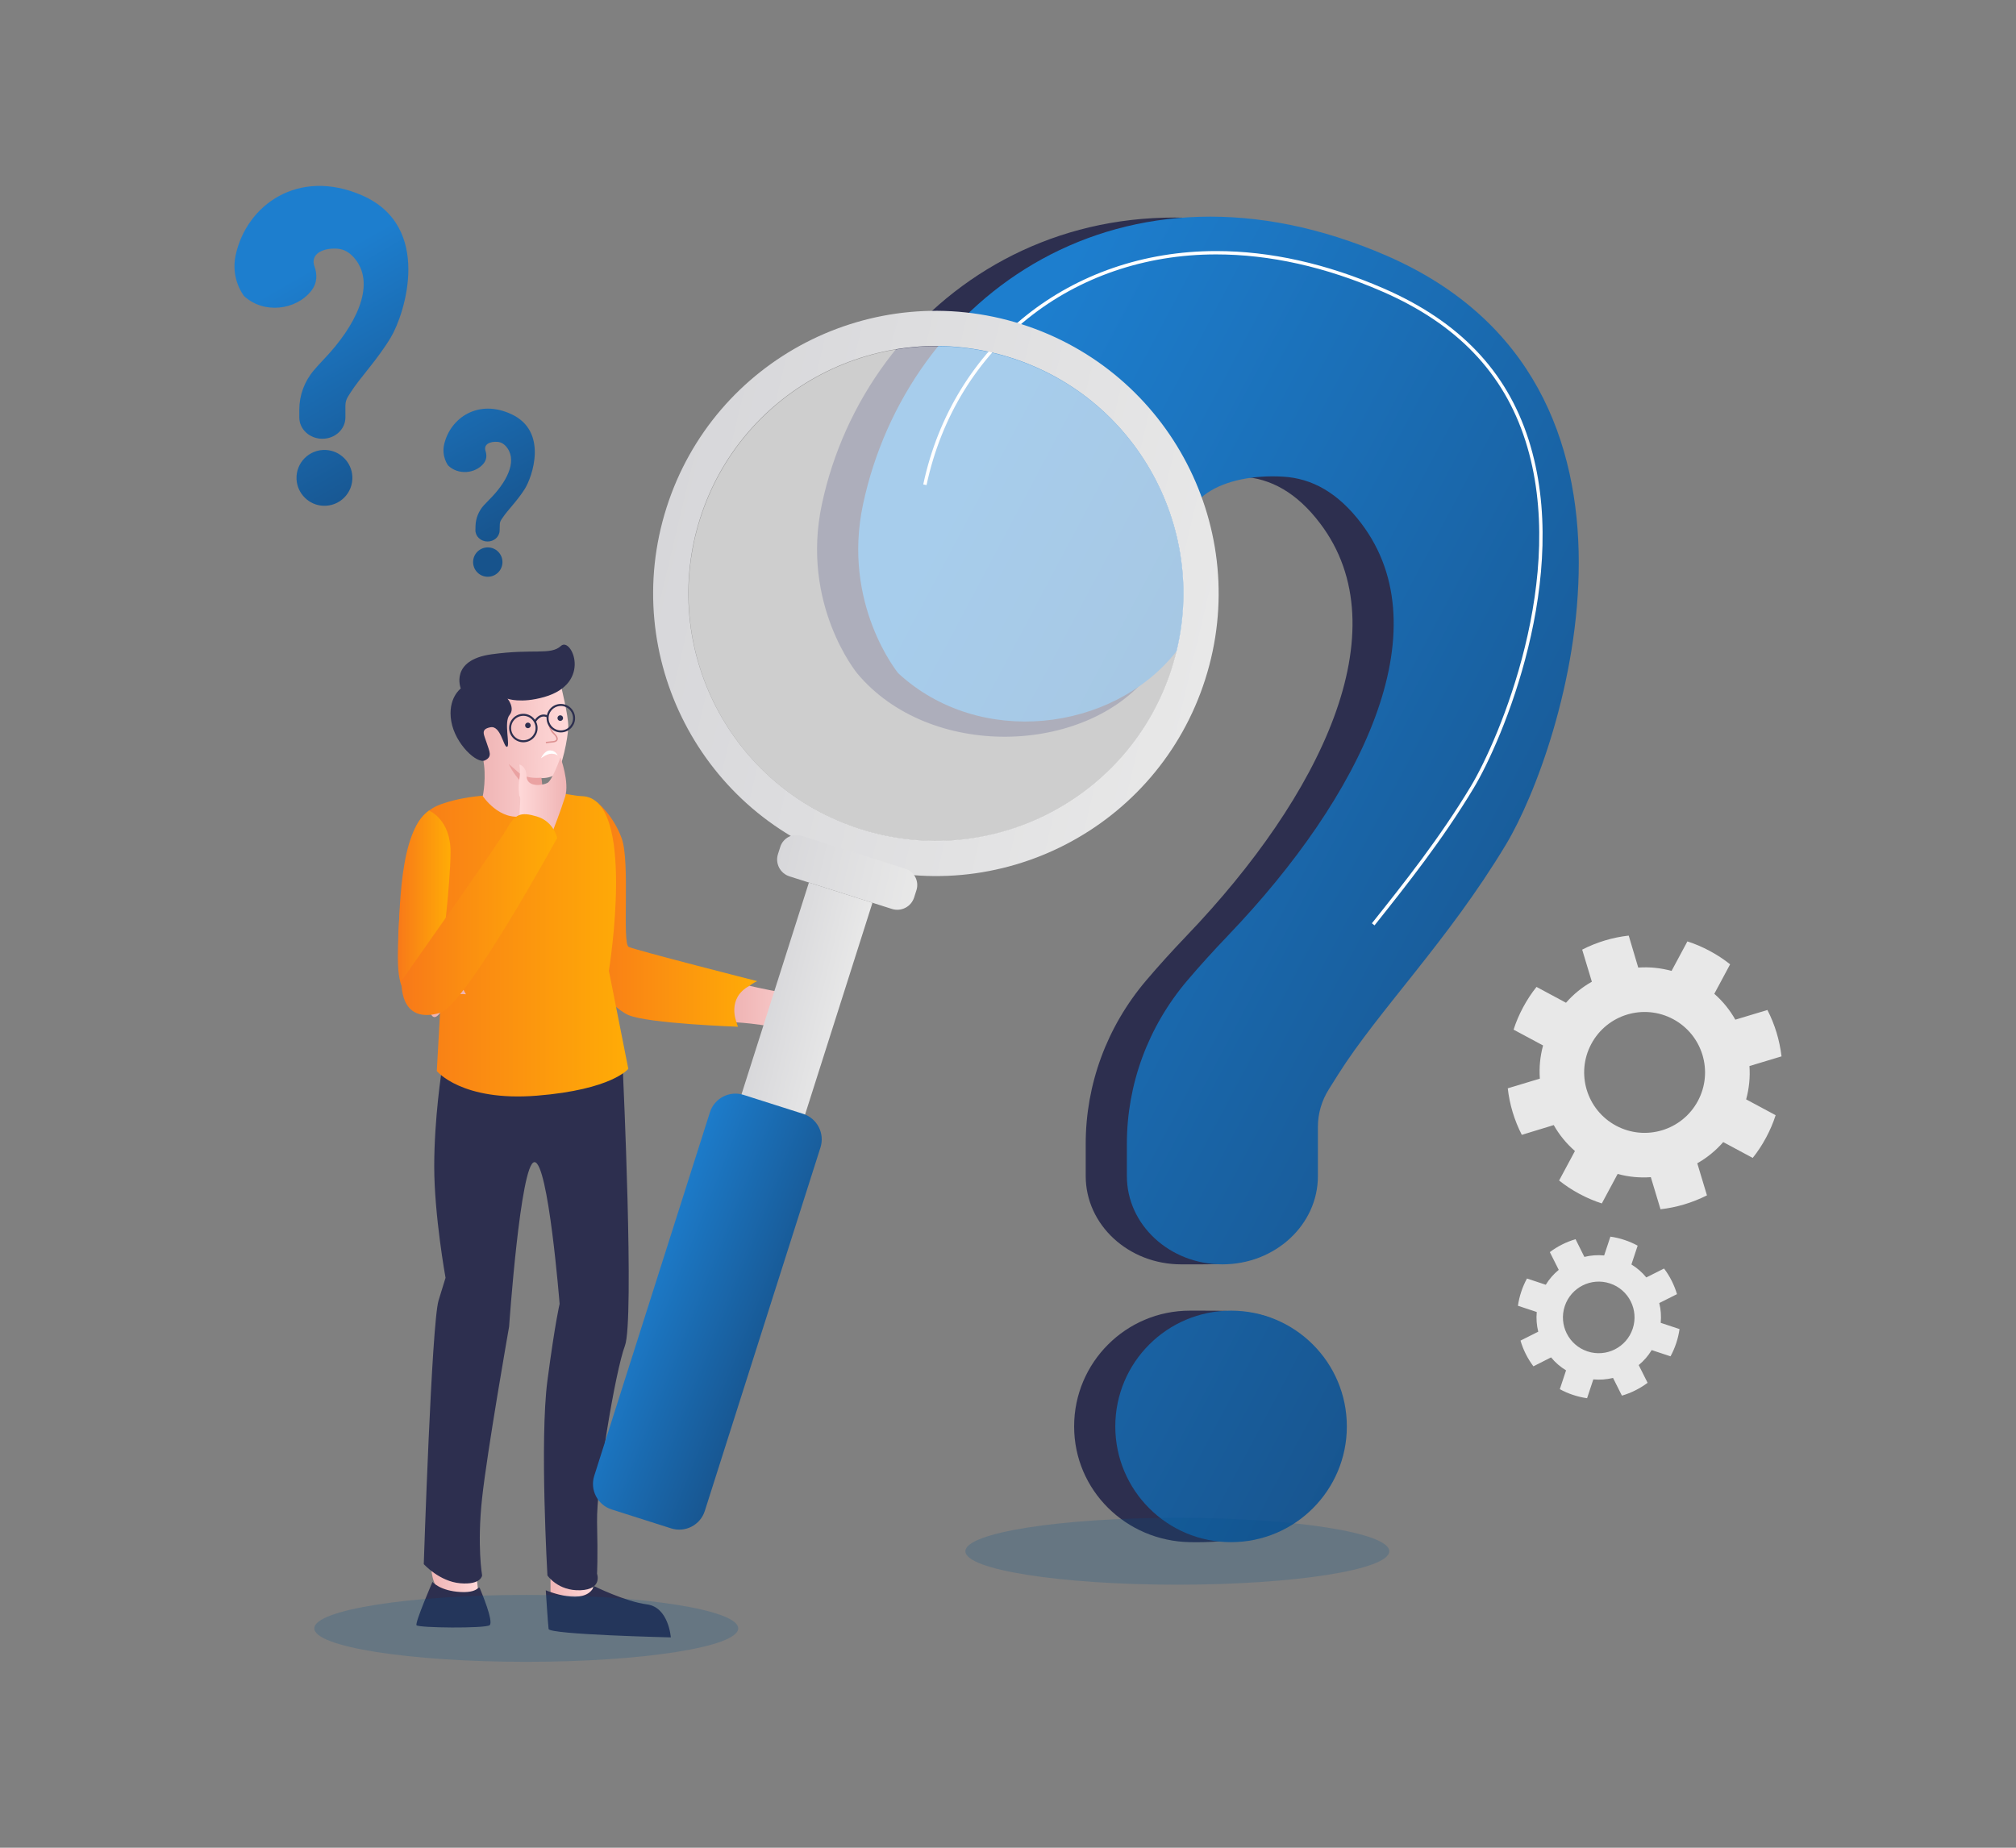
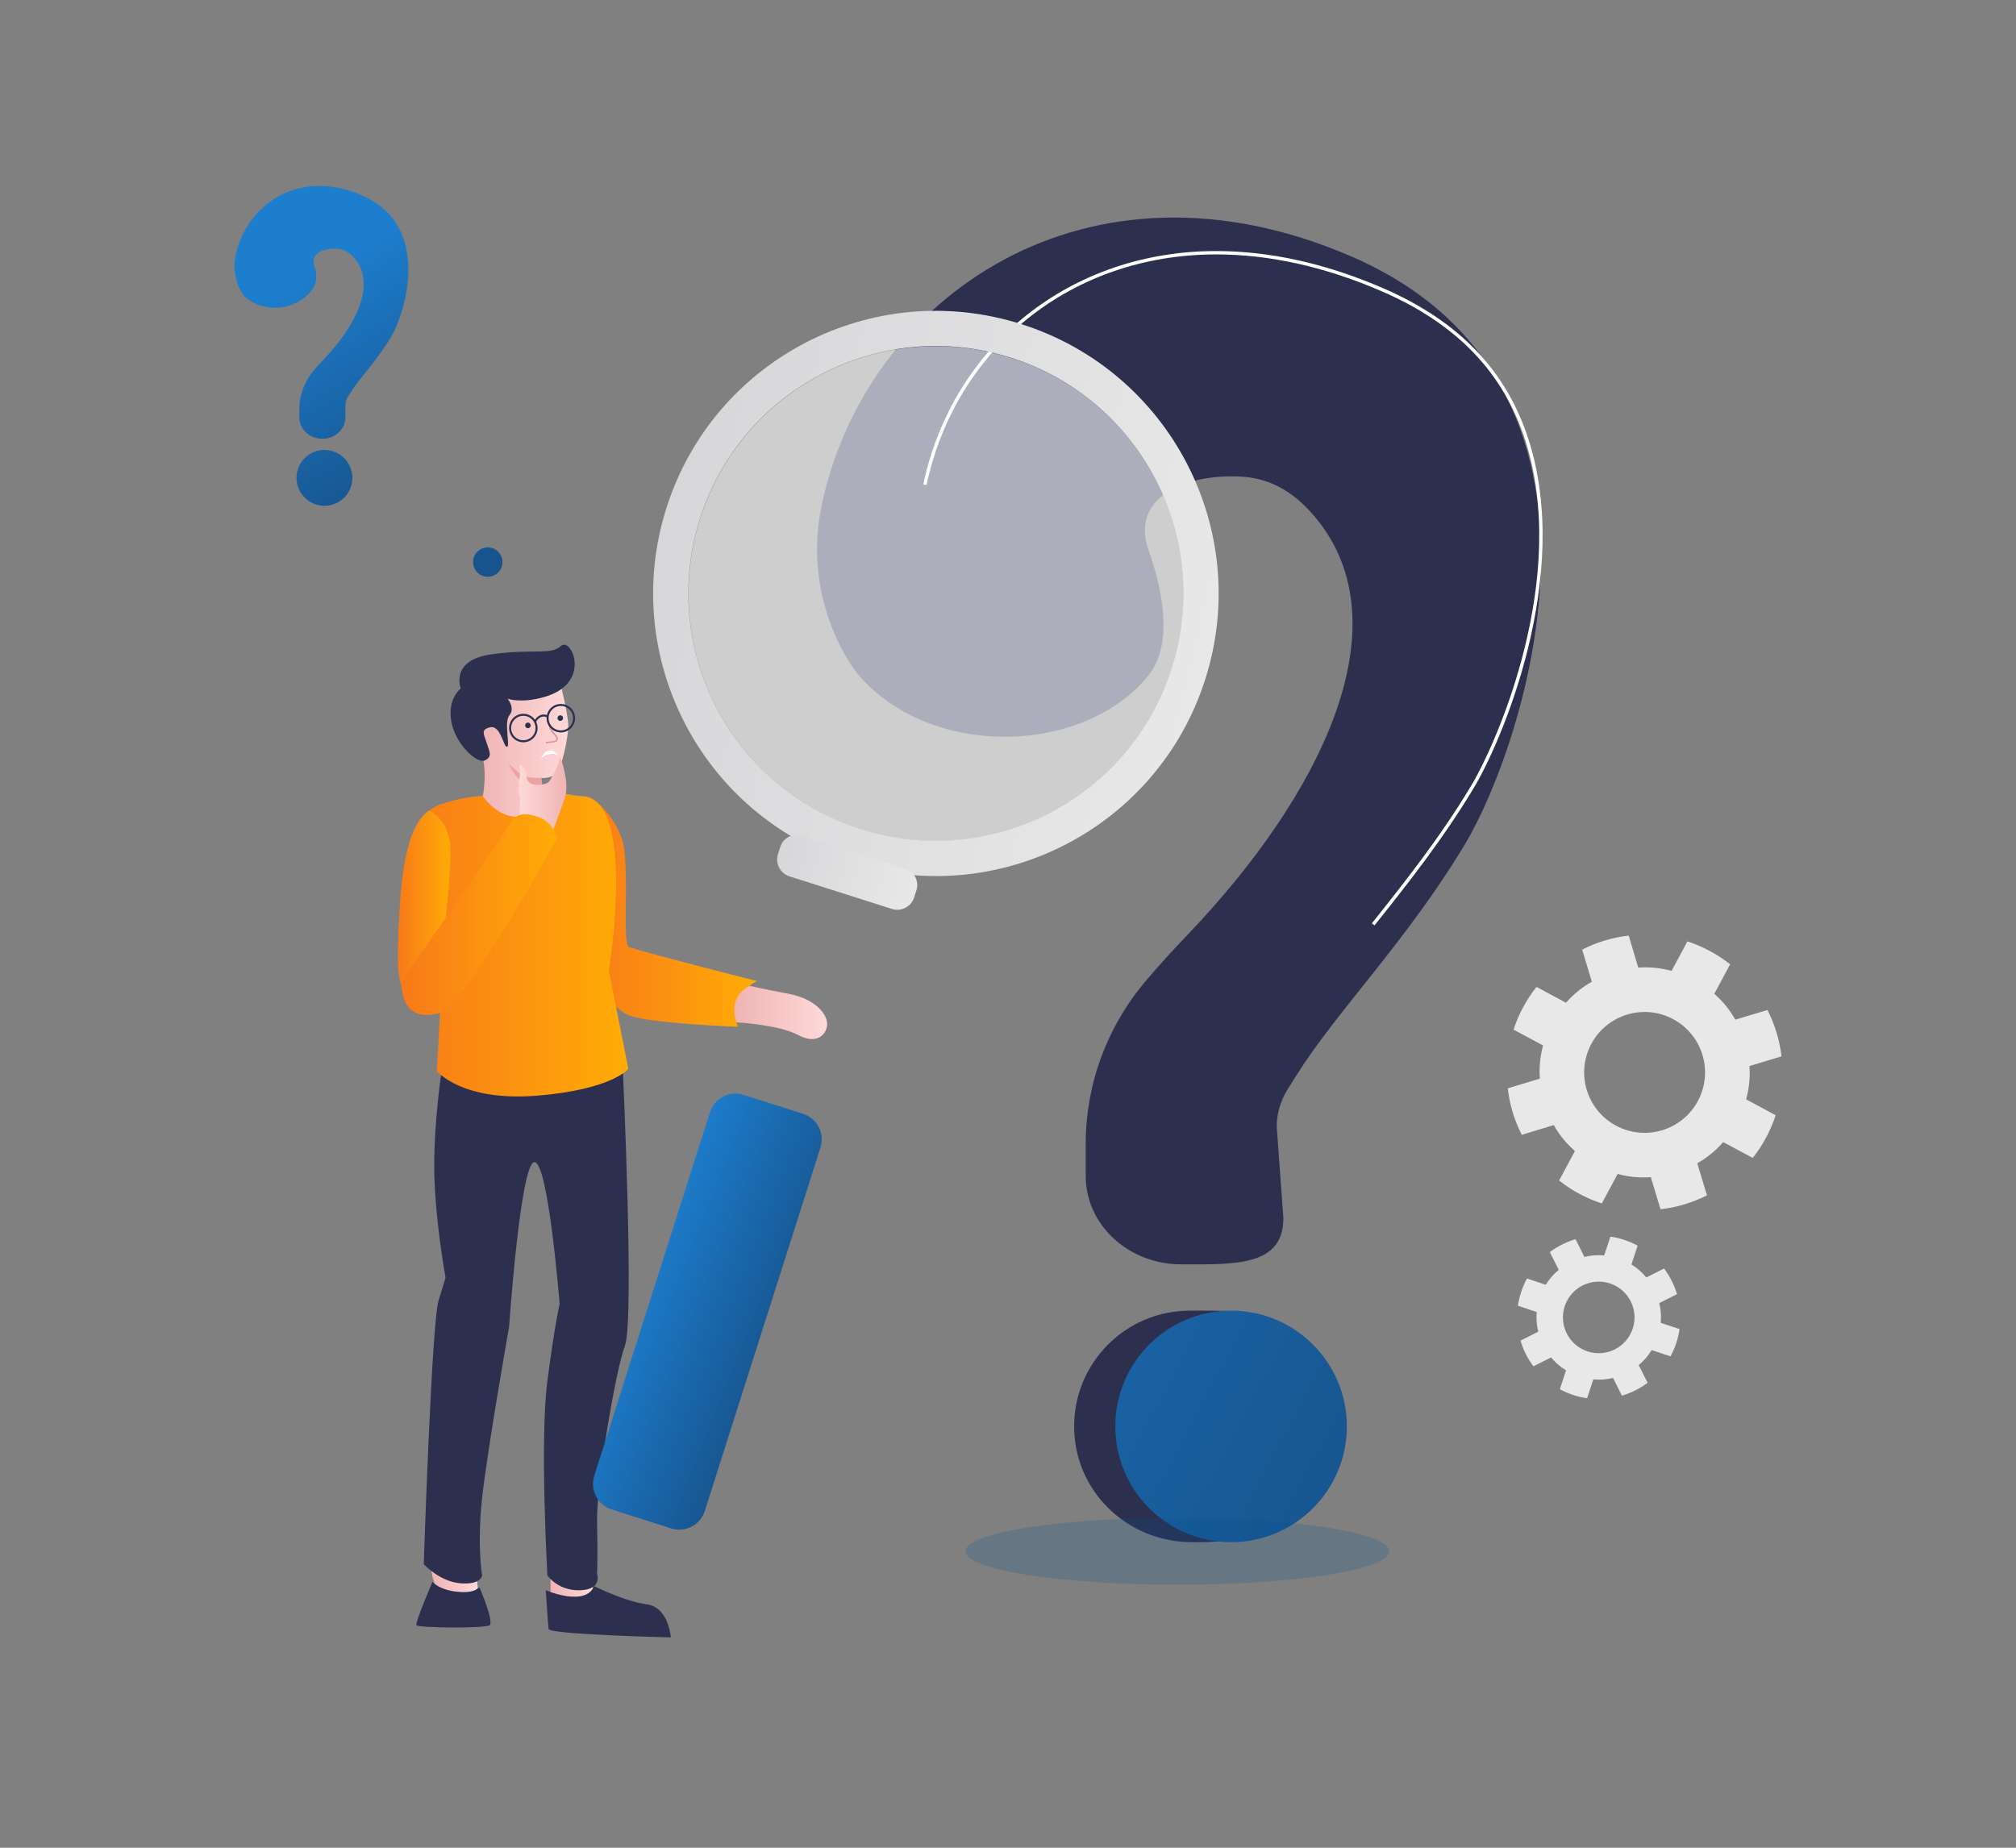
<svg xmlns="http://www.w3.org/2000/svg" id="Layer_1" x="0px" y="0px" viewBox="0 0 3000 2750" style="enable-background:new 0 0 3000 2750;" xml:space="preserve">
  <rect x="0" y="0" width="3000" height="2750" fill="#808080" stroke="none" />
  <rect x="61" y="54.5" style="fill:none;" width="2878" height="2641" />
  <g>
    <g>
      <g>
        <path style="fill:#2D2F4F;" d="M2012.061,382.198c-394.12-171.429-723.249,59.454-789.052,368.405    c-31.737,149.006,52.377,251.349,52.377,251.349c107.645,129.225,339.419,121.976,434.172,2.548    c39.763-50.118,16.348-138.838-0.193-185.013c-27.716-77.373,50.754-114.969,138.149-110.113    c43.655,2.425,82.378,23.947,116.986,69.645c120.595,159.238,0,406.056-198.12,613.065    c-22.151,23.145-42.456,45.563-60.785,67.151c-58.773,69.222-89.959,155.039-89.959,243.032v31.559v16.544    c0,72.554,63.634,131.371,142.13,131.371h0c78.496,0,152.004,3.745,152.004-68.809l-9.874-136.087    c0-19.59,5.674-38.826,16.336-55.757c4.654-7.391,9.242-14.751,13.813-21.993c60.297-95.543,163.665-199.047,249.804-342.361    C2265.988,1113.418,2451.372,573.283,2012.061,382.198z" />
        <path style="fill:#2D2F4F;" d="M1935.66,2042.534c0,95.147,82.703,257.115-164.973,252.675    c-95.131-1.706-172.279-77.132-172.279-172.279c0-95.147,77.132-172.279,172.279-172.279S1935.66,1947.387,1935.66,2042.534z" />
      </g>
      <g>
        <linearGradient id="SVGID_1_" gradientUnits="userSpaceOnUse" x1="1251.299" y1="831.154" x2="2388.34" y2="1434.128" gradientTransform="matrix(1 0 0 1 107.11 0)">
          <stop offset="0" style="stop-color:#1D7ECE" />
          <stop offset="1" style="stop-color:#17538C" />
        </linearGradient>
-         <path style="fill:url(#SVGID_1_);" d="M2063.534,380.63c-394.12-171.429-713.458,61.022-779.262,369.973    c-31.737,149.006,52.377,251.349,52.377,251.349c120.595,111.466,318.715,87.581,413.469-31.848    c39.763-50.118,37.051-104.443,20.511-150.617c-27.716-77.373,50.754-114.969,138.149-110.113    c43.655,2.425,82.378,23.947,116.986,69.645c120.595,159.238,0,406.056-198.12,613.065    c-22.151,23.145-42.456,45.563-60.785,67.151c-58.773,69.222-89.959,155.039-89.959,243.032v31.559v16.544    c0,72.554,63.634,131.371,142.13,131.371h0c78.496,0,142.13-58.817,142.13-131.371v-73.526c0-19.59,5.674-38.826,16.335-55.757    c4.654-7.391,9.242-14.751,13.813-21.993c60.297-95.543,163.665-199.047,249.804-342.361S2502.844,571.716,2063.534,380.63z" />
        <path style="fill:none;stroke:#FFFFFF;stroke-width:5;stroke-miterlimit:10;" d="M1376.335,721.458    c43.991-206.545,218.175-345.319,433.434-345.319c80.125,0,163.648,18.658,248.252,55.456    c111.594,48.542,181.7,121.693,214.318,223.643c64.899,202.84-39.684,446.797-81.437,516.268    c-46.573,77.488-100.154,144.797-147.425,204.186" />
        <linearGradient id="SVGID_00000153684936882749038040000013649388925343595909_" gradientUnits="userSpaceOnUse" x1="820.566" y1="1643.392" x2="1957.605" y2="2246.367" gradientTransform="matrix(1 0 0 1 107.11 0)">
          <stop offset="0" style="stop-color:#1D7ECE" />
          <stop offset="1" style="stop-color:#17538C" />
        </linearGradient>
        <circle style="fill:url(#SVGID_00000153684936882749038040000013649388925343595909_);" cx="1831.95" cy="2122.93" r="172.279" />
      </g>
    </g>
    <g>
      <g>
        <linearGradient id="SVGID_00000110447258253478634920000014583118783247368590_" gradientUnits="userSpaceOnUse" x1="-1584.69" y1="396.193" x2="-1403.491" y2="710.581" gradientTransform="matrix(1 0 0 1 2053.423 0)">
          <stop offset="0" style="stop-color:#1D7ECE" />
          <stop offset="1" style="stop-color:#17538C" />
        </linearGradient>
        <path style="fill:url(#SVGID_00000110447258253478634920000014583118783247368590_);" d="M538.692,290.731    c-95.116-41.372-172.184,14.727-188.065,89.288c-7.659,35.961,12.641,60.66,12.641,60.66    c29.104,26.901,76.918,21.137,99.786-7.686c9.596-12.095,8.942-25.206,4.95-36.35c-6.689-18.673,12.249-27.746,33.341-26.574    c10.536,0.585,19.881,5.779,28.233,16.808c29.104,38.43,0,97.997-47.814,147.956c-5.346,5.586-10.246,10.996-14.67,16.206    c-14.184,16.706-21.71,37.417-21.71,58.653v7.616v3.993c0,17.51,15.357,31.705,34.301,31.705l0,0    c18.944,0,34.301-14.195,34.301-31.705v-17.745c0-4.728,1.369-9.37,3.942-13.456c1.123-1.783,2.231-3.56,3.334-5.308    c14.552-23.058,39.498-48.037,60.287-82.625C602.337,467.58,644.714,336.847,538.692,290.731z" />
        <linearGradient id="SVGID_00000166640134355577803720000008104206003032530863_" gradientUnits="userSpaceOnUse" x1="-1710.419" y1="468.657" x2="-1529.22" y2="783.045" gradientTransform="matrix(1 0 0 1 2053.423 0)">
          <stop offset="0" style="stop-color:#1D7ECE" />
          <stop offset="1" style="stop-color:#17538C" />
        </linearGradient>
        <path style="fill:url(#SVGID_00000166640134355577803720000008104206003032530863_);" d="M524.325,709.049    c1.25,24.671-19.016,44.936-43.686,43.686c-21.124-1.07-38.288-18.235-39.359-39.359c-1.25-24.671,19.016-44.936,43.686-43.686    C506.09,670.761,523.255,687.925,524.325,709.049z" />
      </g>
      <g>
        <linearGradient id="SVGID_00000120542587888008604100000012769082591681503635_" gradientUnits="userSpaceOnUse" x1="-1435.043" y1="333.103" x2="-1253.836" y2="647.504" gradientTransform="matrix(1 0.027 -0.027 1 2057.014 174.426)">
          <stop offset="0" style="stop-color:#1D7ECE" />
          <stop offset="1" style="stop-color:#17538C" />
        </linearGradient>
-         <path style="fill:url(#SVGID_00000120542587888008604100000012769082591681503635_);" d="M761.119,616.476    c-49.379-23.066-90.647,5.318-100.035,44.259c-4.528,18.781,5.788,32.039,5.788,32.039c14.909,14.538,40.105,12.182,52.52-2.636    c5.21-6.218,5.051-13.114,3.11-19.023c-3.251-9.902,6.823-14.402,17.885-13.49c5.526,0.455,10.361,3.315,14.594,9.225    c14.748,20.594-1.375,51.473-27.191,77.043c-2.886,2.859-5.536,5.632-7.933,8.306c-7.685,8.576-11.929,19.348-12.227,30.503    l-0.107,4l-0.056,2.097c-0.246,9.197,7.621,16.869,17.572,17.134h0c9.95,0.266,18.216-6.974,18.462-16.172l0.249-9.32    c0.066-2.483,0.851-4.903,2.26-7.013c0.615-0.921,1.222-1.839,1.826-2.741c7.967-11.907,21.421-24.677,32.826-42.552    C792.067,710.26,816.16,642.187,761.119,616.476z" />
        <linearGradient id="SVGID_00000108270230124677834960000001522534818834438026_" gradientUnits="userSpaceOnUse" x1="-1501.11" y1="371.18" x2="-1319.903" y2="685.582" gradientTransform="matrix(1 0.027 -0.027 1 2057.014 174.426)">
          <stop offset="0" style="stop-color:#1D7ECE" />
          <stop offset="1" style="stop-color:#17538C" />
        </linearGradient>
        <circle style="fill:url(#SVGID_00000108270230124677834960000001522534818834438026_);" cx="725.861" cy="836.551" r="21.846" />
      </g>
    </g>
    <g>
      <path style="fill:#E8E8E8;" d="M2407.225,1747.189c16.252,4.443,32.829,6.004,49.366,4.792l14.406,47.75   c24.046-2.682,47.375-9.72,69.128-20.658l-14.406-47.75c14.447-8.137,27.522-18.841,38.607-31.532l43.888,23.544   c7.371-9.183,14.047-19.348,19.901-30.261c5.854-10.913,10.632-22.099,14.206-33.318l-43.888-23.544   c4.441-16.253,6.13-33.067,4.918-49.603l47.75-14.406c-2.917-24.174-9.956-47.501-21.021-69.018l-47.75,14.406   c-8.137-14.447-18.605-27.395-31.294-38.48l23.544-43.888c-9.183-7.371-19.35-14.046-30.263-19.901   c-10.912-5.854-22.097-10.632-33.316-14.206l-23.544,43.888c-16.253-4.441-33.067-6.13-49.604-4.918l-14.169-47.622   c-24.046,2.682-47.739,9.829-69.256,20.893l14.407,47.752c-14.447,8.135-27.394,18.604-38.479,31.293l-43.89-23.545   c-7.369,9.183-14.046,19.35-19.901,30.263c-5.854,10.913-10.631,22.097-14.207,33.316l43.89,23.545   c-4.442,16.254-6.003,32.831-4.791,49.367l-47.751,14.405c2.682,24.046,9.83,47.739,20.895,69.256l47.512-14.533   c8.137,14.447,18.843,27.522,31.533,38.606l-23.545,43.89c9.183,7.371,19.35,14.046,30.262,19.9   c10.913,5.854,22.098,10.633,33.317,14.207L2407.225,1747.189z M2404.822,1675.354c-43.772-23.482-60.221-78.001-36.739-121.774   c23.482-43.772,78.001-60.221,121.774-36.739c43.772,23.482,60.221,78.001,36.739,121.774   C2503.114,1682.387,2448.594,1698.836,2404.822,1675.354z" />
      <path style="fill:#E8E8E8;" d="M2371.016,2052.956c9.934,0.942,19.764,0.169,29.29-2.218l13.255,26.398   c13.758-4.007,26.655-10.483,38.236-19.074l-13.255-26.397c7.603-6.215,14.145-13.788,19.324-22.319l27.999,9.28   c3.368-6.106,6.231-12.715,8.538-19.677s3.959-13.974,4.905-20.883l-27.999-9.28c0.941-9.934,0.218-19.916-2.169-29.441   l26.398-13.255c-4.157-13.808-10.634-26.704-19.275-38.135l-26.397,13.255c-6.215-7.603-13.638-14.094-22.167-19.273l9.28-27.999   c-6.106-3.368-12.717-6.23-19.679-8.538c-6.961-2.307-13.973-3.959-20.882-4.905l-9.28,27.999   c-9.934-0.941-19.916-0.218-29.442,2.168l-13.104-26.347c-13.758,4.007-26.856,10.583-38.287,19.224l13.256,26.399   c-7.603,6.214-14.094,13.637-19.273,22.166l-28-9.28c-3.367,6.107-6.23,12.717-8.538,19.679   c-2.308,6.962-3.959,13.973-4.906,20.882l28,9.28c-0.941,9.935-0.168,19.766,2.219,29.291l-26.398,13.255   c4.007,13.758,10.584,26.856,19.225,38.287l26.246-13.305c6.215,7.603,13.789,14.145,22.319,19.323l-9.28,28   c6.106,3.368,12.717,6.23,19.678,8.537c6.962,2.308,13.974,3.96,20.883,4.906L2371.016,2052.956z M2362.318,2011.286   c-27.925-9.255-43.059-39.395-33.804-67.32c9.255-27.925,39.395-43.059,67.32-33.804c27.925,9.255,43.059,39.395,33.804,67.32   C2420.383,2005.407,2390.242,2020.542,2362.318,2011.286z" />
    </g>
    <defs>
      <filter id="Adobe_OpacityMaskFilter" filterUnits="userSpaceOnUse" x="1436.57" y="2258.927" width="630.818" height="99.595">								</filter>
    </defs>
    <mask maskUnits="userSpaceOnUse" x="1436.57" y="2258.927" width="630.818" height="99.595" id="SVGID_00000178181228748247144690000015119629250541738648_">
      <g style="filter:url(#Adobe_OpacityMaskFilter);">
        <defs>
          <filter id="Adobe_OpacityMaskFilter_00000028325912457269896680000008628195661964979627_" filterUnits="userSpaceOnUse" x="1436.57" y="2258.927" width="630.818" height="99.595">														</filter>
        </defs>
        <mask maskUnits="userSpaceOnUse" x="1436.57" y="2258.927" width="630.818" height="99.595" id="SVGID_00000178181228748247144690000015119629250541738648_">
          <g style="filter:url(#Adobe_OpacityMaskFilter_00000028325912457269896680000008628195661964979627_);">				</g>
        </mask>
        <linearGradient id="SVGID_00000046304443294823189120000018230818466733299356_" gradientUnits="userSpaceOnUse" x1="842.938" y1="2308.724" x2="1473.756" y2="2308.724" gradientTransform="matrix(-1 0 0 1 2910.326 0)">
          <stop offset="0" style="stop-color:#FFFFFF" />
          <stop offset="0.991" style="stop-color:#333333" />
        </linearGradient>
        <ellipse style="mask:url(#SVGID_00000178181228748247144690000015119629250541738648_);fill:url(#SVGID_00000046304443294823189120000018230818466733299356_);" cx="1751.979" cy="2308.724" rx="315.409" ry="49.798" />
      </g>
    </mask>
    <linearGradient id="SVGID_00000031175512014021515930000005774912939726470845_" gradientUnits="userSpaceOnUse" x1="842.938" y1="2308.724" x2="1473.756" y2="2308.724" gradientTransform="matrix(-1 0 0 1 2910.326 0)">
      <stop offset="0" style="stop-color:#00538E" />
      <stop offset="0.991" style="stop-color:#00538E" />
    </linearGradient>
    <ellipse style="opacity:0.2;fill:url(#SVGID_00000031175512014021515930000005774912939726470845_);" cx="1751.979" cy="2308.724" rx="315.409" ry="49.798" />
    <g>
      <g>
        <linearGradient id="SVGID_00000165211023763734167180000018174140547171471494_" gradientUnits="userSpaceOnUse" x1="4072.795" y1="1360.879" x2="4336.321" y2="1360.879" gradientTransform="matrix(-1 0 0 1 5199.564 0)">
          <stop offset="0" style="stop-color:#FFAC06" />
          <stop offset="1" style="stop-color:#F87919" />
        </linearGradient>
        <path style="fill:url(#SVGID_00000165211023763734167180000018174140547171471494_);" d="M888.082,1193.653    c0,0,24.326,18.811,37.109,54.21c12.783,35.399,0.167,156.508,10.408,161.425c10.241,4.917,191.169,50.969,191.169,50.969    s-23.599,9.833-29.499,32.449c-5.9,22.616,0.983,35.399,0.983,35.399s-133.838-4.62-163.283-17.47    c-29.445-12.85-71.727-73.769-71.727-73.769L888.082,1193.653z" />
        <g>
          <linearGradient id="SVGID_00000049916832305809924370000014483335927583731598_" gradientUnits="userSpaceOnUse" x1="3406.62" y1="2363.564" x2="3469.46" y2="2363.564" gradientTransform="matrix(-1 0 0 1 4288.695 0)">
            <stop offset="0" style="stop-color:#FFD9D9" />
            <stop offset="1" style="stop-color:#EFB4B4" />
          </linearGradient>
          <path style="fill:url(#SVGID_00000049916832305809924370000014483335927583731598_);" d="M882.075,2350.005v21.941     c0,0-9.283,20.879-25.317,16.347s-37.523-18.822-37.523-18.822v-31.281L882.075,2350.005z" />
          <linearGradient id="SVGID_00000067914650781660809600000008961812437523766959_" gradientUnits="userSpaceOnUse" x1="3576.244" y1="2360.132" x2="3646.589" y2="2360.132" gradientTransform="matrix(-1 0 0 1 4288.695 0)">
            <stop offset="0" style="stop-color:#FFD9D9" />
            <stop offset="1" style="stop-color:#EFB4B4" />
          </linearGradient>
          <path style="fill:url(#SVGID_00000067914650781660809600000008961812437523766959_);" d="M708.232,2338.19l4.22,37.976     c0,0-12.659,5.907-26.161,5.907c-13.502,0-28.176-9.299-35.444-18.509c-7.268-9.21-8.741-25.374-8.741-25.374H708.232z" />
          <path style="fill:#2D2F4F;" d="M926.949,1594.877c0,0,17.266,370.389,3.012,407.969     c-14.255,37.58-42.764,208.427-41.468,262.854s-0.043,76.457-0.043,76.457s8.695,23.326-24.788,24.622     c-33.483,1.296-49.034-22.03-49.034-22.03s-11.663-201.948,0-290.067c11.663-88.12,18.142-114.037,18.142-114.037     s-16.847-212.315-37.581-211.019c-20.734,1.296-37.58,244.712-37.58,244.712s-32.397,183.806-40.172,255.079     s0,115.333,0,115.333s-1.296,14.255-32.397,11.663s-54.427-28.509-54.427-28.509s11.663-358.749,22.03-392.442     c10.367-33.693,10.367-33.693,10.367-33.693s-16.846-93.094-16.846-165.663c0-72.569,11.349-144.249,11.349-144.249     L926.949,1594.877z" />
          <path style="fill:#2D2F4F;" d="M884.033,2360.651c0,0,46.262,22.979,78.668,27.16c32.405,4.181,35.541,49.131,35.541,49.131     s-180.843-4.181-181.888-12.544c-1.045-8.363-4.181-57.567-4.181-57.567S871.222,2392.03,884.033,2360.651z" />
          <path style="fill:#2D2F4F;" d="M715.526,2367.492c0,0,19.622,46.282,13.081,51.313c-6.541,5.031-106.433,4.087-108.811,0     c-2.378-4.087,23.784-64.451,23.784-64.451s11.045,13.543,42.216,15.091C716.967,2370.993,710.628,2355.161,715.526,2367.492z" />
        </g>
        <linearGradient id="SVGID_00000086652294343038564470000004442238665196014489_" gradientUnits="userSpaceOnUse" x1="4264.594" y1="1405.238" x2="4607.224" y2="1405.238" gradientTransform="matrix(-1 0 0 1 5199.564 0)">
          <stop offset="0" style="stop-color:#FFAC06" />
          <stop offset="1" style="stop-color:#F87919" />
        </linearGradient>
        <path style="fill:url(#SVGID_00000086652294343038564470000004442238665196014489_);" d="M865.32,1184.904    c-12.563-0.14-38.857-8.647-71.196-5.689c-52.68,4.818-92.408,1.743-137.212,17.495c-39.638,13.936-43.04,49.532-46.1,58.633    c-12.841,38.183-30.205,196.166-7.294,222.355c39.6,45.267,52.72,3.935,52.72,3.935l-6.244,112.411    c0,0,37.051,45.671,148.983,36.667c112.197-9.025,135.993-39.973,135.993-39.973l-28.891-145.927    C906.079,1444.81,948.197,1185.829,865.32,1184.904z" />
        <linearGradient id="SVGID_00000043427710240046427840000003410542241490763172_" gradientUnits="userSpaceOnUse" x1="-1619.066" y1="1427.417" x2="-1626.564" y2="1469.759" gradientTransform="matrix(1 0 0 1 2289.238 0)">
          <stop offset="0" style="stop-color:#FFD9D9" />
          <stop offset="1" style="stop-color:#EFB4B4" />
        </linearGradient>
-         <path style="fill:url(#SVGID_00000043427710240046427840000003410542241490763172_);" d="M681.616,1432.08    c0,0-27.955,4.422-43.292,15.378c-15.337,10.955-1.951,60.935,6.135,65.731c8.086,4.796,19.281-21.472,25.854-28.483    c6.573-7.011,23.078-4.928,23.078-4.928S676.706,1453.073,681.616,1432.08z" />
        <g>
          <linearGradient id="SVGID_00000009591268088558434280000005092883952200664976_" gradientUnits="userSpaceOnUse" x1="4353.899" y1="1112.094" x2="4486.163" y2="1112.094" gradientTransform="matrix(-1 0 0 1 5199.564 0)">
            <stop offset="0" style="stop-color:#FFD9D9" />
            <stop offset="1" style="stop-color:#EFB4B4" />
          </linearGradient>
          <path style="fill:url(#SVGID_00000009591268088558434280000005092883952200664976_);" d="M834.604,1019.962     c0,0,11.261,45.101,11.058,61.244c-0.203,16.143-9.771,63.868-18.601,70.843c-8.83,6.975-22.325,5.986-22.325,5.986l4.97,28.436     c0,0,3.736,19.958-31.3,27.943c-35.035,7.986-59.978-29.546-59.978-29.546s6.177-28.978,0.145-56.727     c-6.032-27.749-12.343-97.91,15.845-113.666C762.607,998.72,834.604,1019.962,834.604,1019.962z" />
          <path style="fill:#2D2F4F;" d="M809.763,1037.409c-35.005,9.922-54.498,2.447-54.498,2.447s11.693,13.909,2.941,24.391     c-8.752,10.482,1.454,46.262-3.731,47.236c-5.185,0.973-9.177-32.128-24.716-29.076c-15.54,3.052-9.263,11.133-5.399,23.629     c3.863,12.496,8.909,20.136-2.796,25.672c-11.705,5.536-44.152-24.135-50.026-58.188c-5.874-34.053,14.143-48.839,14.143-48.839     s-16.866-42.154,45.712-50.878c62.579-8.724,87.999,1.762,103.37-12.464C850.133,947.112,882.115,1016.902,809.763,1037.409z" />
          <path style="fill:#EAA2A2;" d="M805.697,1157.396c0,0-22.254,2.825-33.783-7.421c-11.529-10.246-14.989-12.962-14.989-12.962     s6.113,13.584,18.95,27.253c12.837,13.669,9.495,48.25,9.495,48.25s26.35-5.165,24.353-21.731     C807.726,1174.219,805.697,1157.396,805.697,1157.396z" />
          <path style="fill:#2D2F4F;" d="M789.724,1079.13c0.276,2.286-1.354,4.364-3.641,4.639c-2.286,0.276-4.364-1.354-4.639-3.641     c-0.276-2.286,1.354-4.364,3.641-4.639C787.371,1075.213,789.448,1076.844,789.724,1079.13z" />
          <path style="fill:#2D2F4F;" d="M837.881,1068.25c0.276,2.286-1.354,4.364-3.641,4.639c-2.287,0.276-4.364-1.354-4.639-3.641     c-0.276-2.286,1.354-4.364,3.641-4.639C835.528,1064.333,837.605,1065.964,837.881,1068.25z" />
          <path style="fill:#FFFFFF;" d="M805.014,1128.574c0,0,8.417-6.574,15.085-6.788c6.669-0.214,9.924,2.684,9.924,2.684     s-3.133-7.712-11.579-7.613C809.998,1116.955,805.014,1128.574,805.014,1128.574z" />
          <g>
            <path style="fill:#DD9292;" d="M823.681,1104.962c-0.149,0.018-0.301,0.034-0.458,0.049      c-7.929,0.724-10.652,1.282-10.652,1.282l-0.447-2.019c0.116-0.022,2.834-0.582,10.908-1.325      c1.874-0.171,4.224-0.744,4.793-2.476c0.631-1.932-1.073-5.046-4.342-7.937c-6.334-5.603-8.2-16.794-8.278-17.267l2.046-0.33      c0.017,0.11,1.828,10.939,7.601,16.047c4.008,3.543,5.858,7.331,4.941,10.132      C829.304,1102.61,827.841,1104.46,823.681,1104.962z" />
          </g>
          <g>
            <path style="fill:none;stroke:#2D2F4F;stroke-width:3;stroke-miterlimit:10;" d="M798.366,1081.439      c1.163,10.812-6.659,20.52-17.471,21.682c-10.812,1.163-20.52-6.659-21.683-17.471c-1.163-10.812,6.659-20.52,17.471-21.683      S797.203,1070.627,798.366,1081.439z" />
            <path style="fill:none;stroke:#2D2F4F;stroke-width:3;stroke-miterlimit:10;" d="M854.143,1066.775      c1.163,10.812-6.659,20.52-17.471,21.682c-10.812,1.163-20.52-6.659-21.683-17.471c-1.163-10.812,6.659-20.52,17.471-21.682      C843.272,1048.141,852.98,1055.963,854.143,1066.775z" />
            <path style="fill:none;stroke:#2D2F4F;stroke-width:3;stroke-miterlimit:10;" d="M796,1073.971c0,0,7.223-13.56,19.035-7.524" />
          </g>
        </g>
        <linearGradient id="SVGID_00000103979088724747431280000015458512298722664607_" gradientUnits="userSpaceOnUse" x1="-1517.35" y1="1182.588" x2="-1446.381" y2="1182.588" gradientTransform="matrix(1 0 0 1 2289.238 0)">
          <stop offset="0" style="stop-color:#FFD9D9" />
          <stop offset="1" style="stop-color:#EFB4B4" />
        </linearGradient>
        <path style="fill:url(#SVGID_00000103979088724747431280000015458512298722664607_);" d="M772.819,1184.697    c0,0-2.095-12.261,0-24.83c2.095-12.569,0-21.996,0-21.996s10.125,1.397,10.823,17.806c0.698,16.409,23.839,13.547,31.167,9.453    c7.328-4.094,19.215-37.985,19.215-37.985s13.695,36.813,6.98,58.452c-6.715,21.639-18.867,52.433-18.867,52.433    s-18.425-13.509-48.043-20.663C770.862,1216.587,776.634,1185.182,772.819,1184.697z" />
        <linearGradient id="SVGID_00000080889434180316318300000001593999466918425774_" gradientUnits="userSpaceOnUse" x1="4529.095" y1="1342.707" x2="4607.432" y2="1342.707" gradientTransform="matrix(-1 0 0 1 5199.564 0)">
          <stop offset="0" style="stop-color:#FFAC06" />
          <stop offset="1" style="stop-color:#F87919" />
        </linearGradient>
        <path style="fill:url(#SVGID_00000080889434180316318300000001593999466918425774_);" d="M638.352,1206.406    c0,0,32.82,12.819,32.105,63.175c-0.714,50.356-11.867,138.292-11.867,138.292l-52.233,71.135c0,0-16.371-4.242-13.988-62.86    C594.752,1357.53,593.433,1237.931,638.352,1206.406z" />
        <linearGradient id="SVGID_00000088831632271467920070000000941358773802494080_" gradientUnits="userSpaceOnUse" x1="4370.435" y1="1361.202" x2="4602.003" y2="1361.202" gradientTransform="matrix(-1 0 0 1 5199.564 0)">
          <stop offset="0" style="stop-color:#FFAC06" />
          <stop offset="1" style="stop-color:#F87919" />
        </linearGradient>
        <path style="fill:url(#SVGID_00000088831632271467920070000000941358773802494080_);" d="M597.674,1459.452    c0,0,143.62-203.484,156.304-225.677c12.683-22.193,20.448-26.007,45.289-18.489c24.841,7.519,29.863,31.837,29.863,31.837    s-136.193,249.063-174.1,260.256C592.34,1525.889,597.674,1459.452,597.674,1459.452z" />
        <defs>
          <filter id="Adobe_OpacityMaskFilter_00000050663598591451729410000017482547963542743202_" filterUnits="userSpaceOnUse" x="467.698" y="2373.718" width="630.818" height="99.595">														</filter>
        </defs>
        <mask maskUnits="userSpaceOnUse" x="467.698" y="2373.718" width="630.818" height="99.595" id="SVGID_00000130627961764873769740000005419970893264138633_">
          <g style="filter:url(#Adobe_OpacityMaskFilter_00000050663598591451729410000017482547963542743202_);">
            <defs>
              <filter id="Adobe_OpacityMaskFilter_00000020359164019773896630000004424522758335856301_" filterUnits="userSpaceOnUse" x="467.698" y="2373.718" width="630.818" height="99.595">																				</filter>
            </defs>
            <mask maskUnits="userSpaceOnUse" x="467.698" y="2373.718" width="630.818" height="99.595" id="SVGID_00000130627961764873769740000005419970893264138633_">
              <g style="filter:url(#Adobe_OpacityMaskFilter_00000020359164019773896630000004424522758335856301_);">						</g>
            </mask>
            <linearGradient id="SVGID_00000035529004963362429150000005522384244764056468_" gradientUnits="userSpaceOnUse" x1="-1821.541" y1="2423.516" x2="-1190.723" y2="2423.516" gradientTransform="matrix(1 0 0 1 2289.238 0)">
              <stop offset="0" style="stop-color:#FFFFFF" />
              <stop offset="0.991" style="stop-color:#333333" />
            </linearGradient>
            <ellipse style="mask:url(#SVGID_00000130627961764873769740000005419970893264138633_);fill:url(#SVGID_00000035529004963362429150000005522384244764056468_);" cx="783.107" cy="2423.516" rx="315.409" ry="49.798" />
          </g>
        </mask>
        <linearGradient id="SVGID_00000108275433048200638420000009380119123989181610_" gradientUnits="userSpaceOnUse" x1="-1821.541" y1="2423.516" x2="-1190.723" y2="2423.516" gradientTransform="matrix(1 0 0 1 2289.238 0)">
          <stop offset="0" style="stop-color:#00538E" />
          <stop offset="0.991" style="stop-color:#00538E" />
        </linearGradient>
-         <ellipse style="opacity:0.2;fill:url(#SVGID_00000108275433048200638420000009380119123989181610_);" cx="783.107" cy="2423.516" rx="315.409" ry="49.798" />
        <linearGradient id="SVGID_00000162339356228537150440000012711657613633684640_" gradientUnits="userSpaceOnUse" x1="3968.642" y1="1506.814" x2="4106.859" y2="1506.814" gradientTransform="matrix(-1 0 0 1 5199.564 0)">
          <stop offset="0" style="stop-color:#FFD9D9" />
          <stop offset="1" style="stop-color:#EFB4B4" />
        </linearGradient>
        <path style="fill:url(#SVGID_00000162339356228537150440000012711657613633684640_);" d="M1115.294,1467.177    c0,0,16.95,4.099,57.981,11.831c41.031,7.731,57.647,31.189,57.647,44.873c0,13.684-13.684,32.255-43.007,16.616    c-29.323-15.639-91.837-18.899-91.837-18.899S1080.792,1485.735,1115.294,1467.177z" />
      </g>
      <g>
        <g>
          <linearGradient id="SVGID_00000014608271930085596550000001333234733020150918_" gradientUnits="userSpaceOnUse" x1="3416.913" y1="1408.622" x2="4258.361" y2="1408.622" gradientTransform="matrix(-0.973 -0.231 -0.231 0.973 5451.545 397.601)">
            <stop offset="0" style="stop-color:#E8E8E8" />
            <stop offset="1" style="stop-color:#D7D7DA" />
          </linearGradient>
          <path style="fill:url(#SVGID_00000014608271930085596550000001333234733020150918_);" d="M1520.193,482.511     c-221.402-70.443-457.966,51.86-528.381,273.172c-70.414,221.312,51.985,457.826,273.387,528.269     s457.965-51.861,528.379-273.172S1741.595,552.954,1520.193,482.511z M1281.073,1234.064     c-193.839-61.673-301-268.743-239.352-462.502c61.648-193.76,268.762-300.837,462.6-239.163s301,268.743,239.352,462.502     C1682.024,1188.66,1474.911,1295.737,1281.073,1234.064z" />
          <linearGradient id="SVGID_00000075157971787951704670000009598638737892832906_" gradientUnits="userSpaceOnUse" x1="3763.866" y1="1843.155" x2="3976.921" y2="1843.155" gradientTransform="matrix(-0.973 -0.231 -0.231 0.973 5451.545 397.601)">
            <stop offset="0" style="stop-color:#E8E8E8" />
            <stop offset="1" style="stop-color:#D7D7DA" />
          </linearGradient>
          <path style="fill:url(#SVGID_00000075157971787951704670000009598638737892832906_);" d="M1327.246,1352.784l-152.448-48.504     c-13.858-4.409-21.518-19.218-17.109-33.076l3.456-10.862c4.235-13.309,18.457-20.666,31.766-16.431l154.436,49.137     c13.309,4.235,20.666,18.457,16.431,31.766l-3.456,10.862C1355.912,1349.534,1341.104,1357.193,1327.246,1352.784z" />
          <linearGradient id="SVGID_00000113331835808486605340000004235590662425197497_" gradientUnits="userSpaceOnUse" x1="3823.317" y1="2052.916" x2="3949.204" y2="2052.916" gradientTransform="matrix(-0.973 -0.231 -0.231 0.973 5451.545 397.601)">
            <stop offset="0" style="stop-color:#E8E8E8" />
            <stop offset="1" style="stop-color:#D7D7DA" />
          </linearGradient>
-           <polygon style="fill:url(#SVGID_00000113331835808486605340000004235590662425197497_);" points="1189.887,1684.347      1095.311,1654.256 1203.733,1313.487 1298.309,1343.578     " />
          <linearGradient id="SVGID_00000168803898784335519970000009861505776337454483_" gradientUnits="userSpaceOnUse" x1="1813.859" y1="3660.849" x2="1618.374" y2="3509.7" gradientTransform="matrix(-0.507 -0.862 -0.862 0.507 5015.556 1614.625)">
            <stop offset="0" style="stop-color:#1D7ECE" />
            <stop offset="1" style="stop-color:#17538C" />
          </linearGradient>
          <path style="fill:url(#SVGID_00000168803898784335519970000009861505776337454483_);" d="M998.7,2274.697l-88.481-28.152     c-20.993-6.679-32.596-29.112-25.917-50.104l172.123-540.981c6.679-20.993,29.112-32.596,50.105-25.917l88.481,28.152     c20.993,6.679,32.596,29.112,25.917,50.105l-172.123,540.981C1042.125,2269.773,1019.693,2281.376,998.7,2274.697z" />
        </g>
        <ellipse transform="matrix(0.303 -0.953 0.953 0.303 129.252 1943.141)" style="opacity:0.61;fill:#FFFFFF;" cx="1392.697" cy="883.231" rx="368.162" ry="368.313" />
      </g>
    </g>
  </g>
</svg>